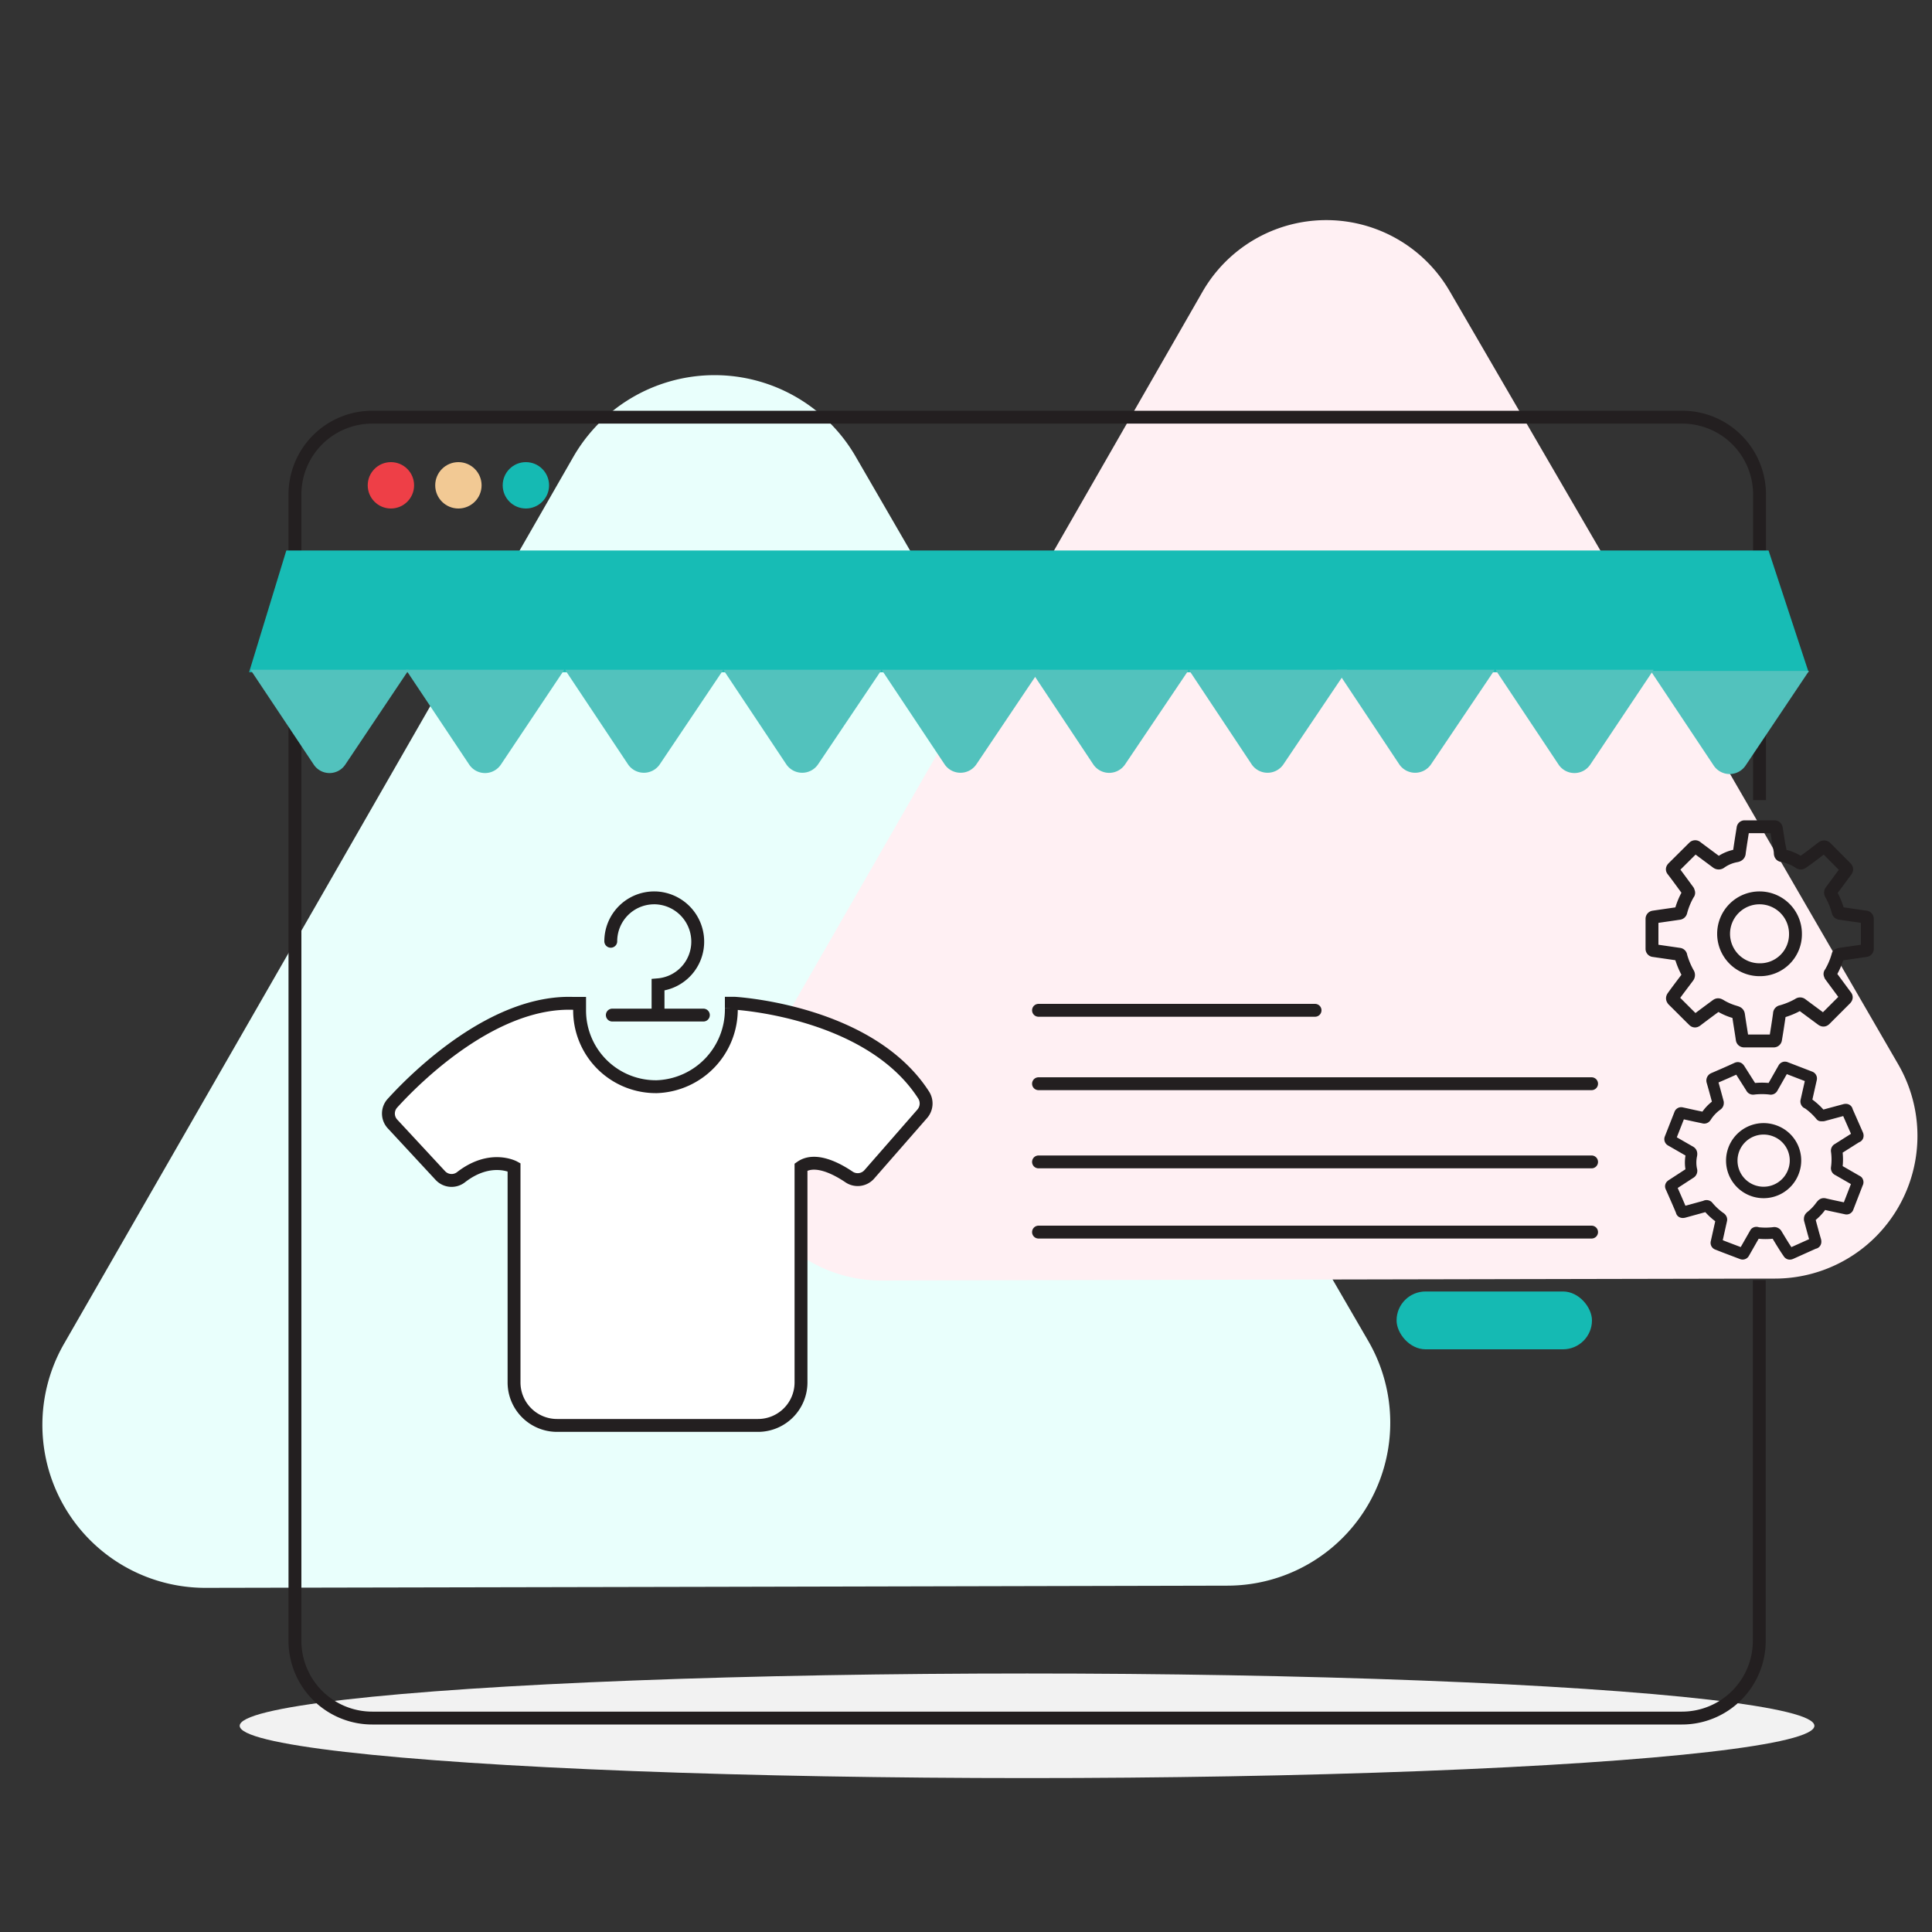
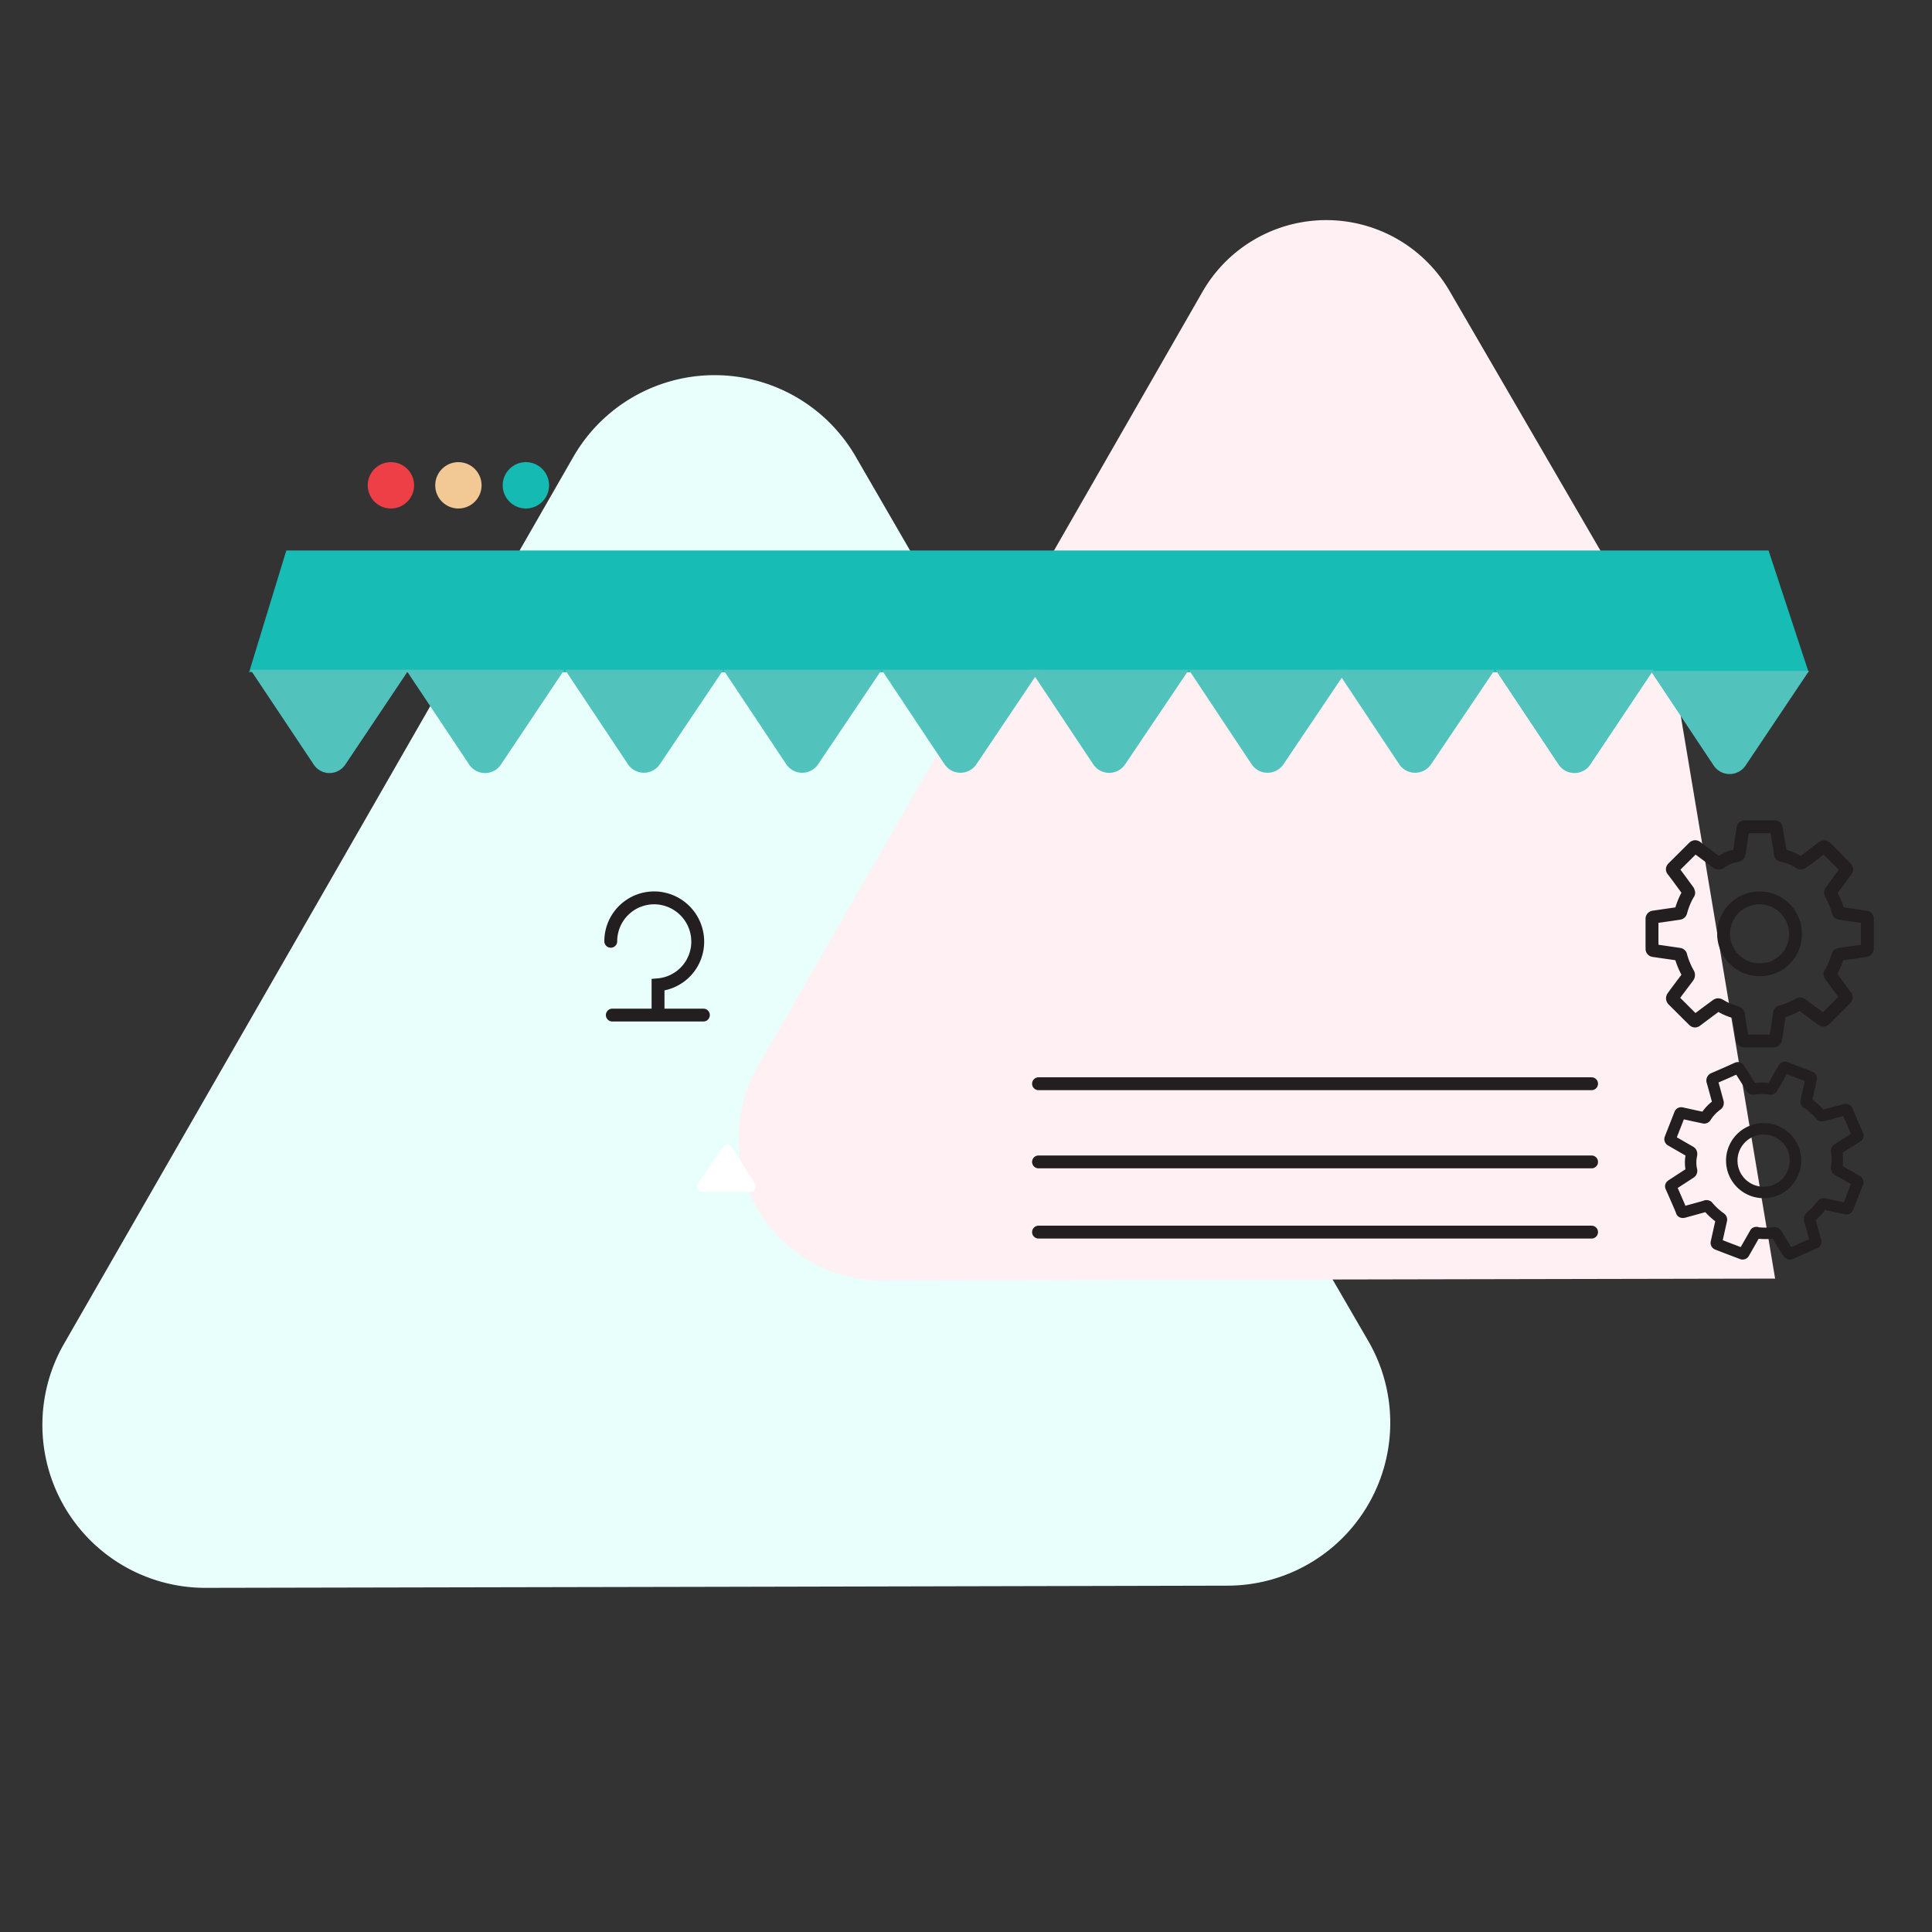
<svg xmlns="http://www.w3.org/2000/svg" id="Layer_1" data-name="Layer 1" viewBox="0 0 150 150">
  <rect x="0" y="0" width="150" height="150" fill="#333333" stroke="none" />
  <defs>
    <style>.cls-1{fill:#f2f2f2;}.cls-2{fill:#e9fffc;}.cls-3{fill:#fff0f3;}.cls-10,.cls-13,.cls-14,.cls-4{fill:none;}.cls-10,.cls-11,.cls-13,.cls-14,.cls-4{stroke:#231f20;}.cls-10,.cls-11,.cls-4{stroke-miterlimit:10;}.cls-5{fill:#17bcb5;}.cls-6{fill:#52c2bd;}.cls-7{fill:#ee3f47;}.cls-8{fill:#f2c994;}.cls-9{fill:#15bab3;}.cls-10,.cls-13,.cls-14{stroke-linecap:round;}.cls-11,.cls-12{fill:#fff;}.cls-13,.cls-14{stroke-linejoin:round;}.cls-14{stroke-width:0.89px;}</style>
  </defs>
  <title>Artboard 1 copy 98</title>
-   <ellipse class="cls-1" cx="79.74" cy="133.99" rx="61.13" ry="4.06" />
  <path class="cls-2" d="M66.44,35.46a12.65,12.65,0,0,0-21.92,0L24.76,69.89,5,104.28a12.65,12.65,0,0,0,11,19l39.66-.08,39.65-.09a12.65,12.65,0,0,0,10.92-19l-19.9-34.3Z" />
-   <path class="cls-3" d="M112.56,22.62a11.08,11.08,0,0,0-19.18,0L76.09,52.75,58.81,82.83a11.08,11.08,0,0,0,9.63,16.59l34.69-.08,34.69-.07a11.08,11.08,0,0,0,9.56-16.63L130,52.63Z" />
-   <path class="cls-4" d="M136.61,62.12V38.39a6,6,0,0,0-6-6H28.9a6,6,0,0,0-6,6v89a6,6,0,0,0,6,6H130.59a6,6,0,0,0,6-6v-28" />
+   <path class="cls-3" d="M112.56,22.62a11.08,11.08,0,0,0-19.18,0L76.09,52.75,58.81,82.83a11.08,11.08,0,0,0,9.63,16.59l34.69-.08,34.69-.07L130,52.63Z" />
  <polygon class="cls-5" points="140.42 52.19 19.34 52.19 22.23 42.74 137.31 42.74 140.42 52.19" />
  <path class="cls-6" d="M51.24,59.32,56.16,52,43.87,52l4.9,7.36A1.49,1.49,0,0,0,51.24,59.32Z" />
  <path class="cls-6" d="M38.89,59.36,43.81,52,31.52,52l4.9,7.35A1.48,1.48,0,0,0,38.89,59.36Z" />
  <path class="cls-6" d="M26.81,59.36,31.74,52,19.45,52l4.9,7.35A1.47,1.47,0,0,0,26.81,59.36Z" />
  <path class="cls-6" d="M63.53,59.32,68.45,52,56.16,52l4.9,7.36A1.49,1.49,0,0,0,63.53,59.32Z" />
  <path class="cls-6" d="M75.82,59.32,80.74,52,68.45,52l4.9,7.36A1.49,1.49,0,0,0,75.82,59.32Z" />
  <path class="cls-6" d="M87.37,59.32,92.3,52,80,52l4.89,7.36A1.49,1.49,0,0,0,87.37,59.32Z" />
  <path class="cls-6" d="M99.66,59.32,104.59,52,92.3,52l4.89,7.36A1.49,1.49,0,0,0,99.66,59.32Z" />
  <path class="cls-6" d="M111.12,59.32,116.05,52l-12.29,0,4.89,7.36A1.49,1.49,0,0,0,111.12,59.32Z" />
  <path class="cls-6" d="M123.47,59.36,128.39,52l-12.28,0L121,59.35A1.48,1.48,0,0,0,123.47,59.36Z" />
  <path class="cls-6" d="M135.53,59.43l4.92-7.34-12.29,0,4.9,7.36A1.49,1.49,0,0,0,135.53,59.43Z" />
  <circle class="cls-7" cx="30.35" cy="37.68" r="1.8" />
  <circle class="cls-8" cx="35.59" cy="37.68" r="1.8" />
  <circle class="cls-9" cx="40.83" cy="37.68" r="1.8" />
-   <line class="cls-10" x1="80.63" y1="78.44" x2="102.1" y2="78.44" />
  <line class="cls-10" x1="80.63" y1="90.21" x2="123.57" y2="90.21" />
  <line class="cls-10" x1="80.63" y1="84.14" x2="123.57" y2="84.14" />
  <line class="cls-10" x1="80.63" y1="95.66" x2="123.57" y2="95.66" />
-   <rect class="cls-9" x="108.43" y="100.27" width="15.17" height="4.49" rx="2.25" />
-   <path class="cls-11" d="M57,77.89h-.22v.37A6,6,0,0,1,51,84.37,5.92,5.92,0,0,1,45,78.45V77.9h-.52c-6.09-.2-12,5.54-14,7.74a1.19,1.19,0,0,0,0,1.63l3.71,4a1.19,1.19,0,0,0,1.6.13c2.29-1.78,4.12-.78,4.12-.78v16.71a3.34,3.34,0,0,0,3.34,3.34H58.85a3.34,3.34,0,0,0,3.34-3.32V90.61c1.09-.76,2.74.1,3.73.77a1.2,1.2,0,0,0,1.57-.2l4.1-4.69A1.22,1.22,0,0,0,71.7,85C67.47,78.45,57,77.89,57,77.89Z" />
  <path class="cls-10" d="M47.54,78.81h7.07" />
  <path class="cls-10" d="M47.42,73.08a3.37,3.37,0,0,1,3.39-3.37h.08A3.4,3.4,0,0,1,54.17,73a3.36,3.36,0,0,1-3.08,3.46v2.25" />
  <path class="cls-12" d="M56.08,89.13l-1.87,2.75a.43.43,0,0,0,.1.59.51.51,0,0,0,.24.07h3.7a.43.43,0,0,0,.43-.43.48.48,0,0,0-.07-.23L56.83,89.1a.44.44,0,0,0-.6-.13A.57.57,0,0,0,56.08,89.13Z" />
  <path class="cls-13" d="M142.74,74.21a.14.14,0,0,1,.12-.12l2-.29a.14.14,0,0,0,.12-.13V71.34a.14.14,0,0,0-.12-.14l-2-.29a.16.16,0,0,1-.15-.14,5.89,5.89,0,0,0-.55-1.35.19.19,0,0,1,0-.23l1.16-1.57c.07-.09.08-.15,0-.24l-1.57-1.58a.2.2,0,0,0-.26,0c-.51.39-1,.78-1.56,1.16a.18.18,0,0,1-.24,0,3.56,3.56,0,0,0-1.29-.53c-.13,0-.17-.07-.18-.18,0-.27-.09-.54-.13-.81l-.18-1.14a.14.14,0,0,0-.13-.11h-2.32a.12.12,0,0,0-.13.12c-.1.62-.2,1.25-.29,1.88,0,.16-.08.23-.27.26a3,3,0,0,0-1.18.5.23.23,0,0,1-.3,0l-1.56-1.16a.15.15,0,0,0-.23,0l-1.6,1.59c-.08.09-.08.13,0,.22.4.52.78,1.05,1.17,1.58,0,.07.09.13,0,.22a5.65,5.65,0,0,0-.57,1.39.16.16,0,0,1-.12.12l-2,.29a.14.14,0,0,0-.12.13c0,.23,0,.46,0,.69,0,.55,0,1.1,0,1.65a.13.13,0,0,0,.12.13l2,.29a.14.14,0,0,1,.12.14,6.21,6.21,0,0,0,.55,1.33.23.23,0,0,1,0,.28c-.38.51-.76,1-1.14,1.53-.09.12-.07.18,0,.27.52.51,1,1,1.57,1.56.09.1.15.09.26,0,.5-.38,1-.75,1.53-1.14.12-.09.17-.06.37.06a4.55,4.55,0,0,0,1,.43c.25.08.32.09.34.27.09.63.2,1.26.29,1.89a.14.14,0,0,0,.13.11h2.32a.14.14,0,0,0,.13-.11c.06-.35.23-1.41.31-2a.16.16,0,0,1,.14-.17,5.92,5.92,0,0,0,1.35-.56.17.17,0,0,1,.22,0l1.58,1.17c.09.06.14.08.23,0l1.6-1.6c.08-.09.09-.14,0-.24l-1.16-1.57c0-.06-.09-.11,0-.2a5.77,5.77,0,0,0,.59-1.4Zm-6.13,1.08a2.79,2.79,0,1,1,2.79-2.78,2.75,2.75,0,0,1-2.79,2.78Z" />
  <path class="cls-14" d="M140.28,85.63a.15.15,0,0,1-.05-.14l.39-1.73a.12.12,0,0,0-.07-.14l-1.92-.74a.12.12,0,0,0-.15.05l-.87,1.53a.14.14,0,0,1-.17.08,5.57,5.57,0,0,0-1.29,0,.15.15,0,0,1-.18-.09L135.05,83c-.06-.09-.11-.12-.21-.07-.6.28-1.21.54-1.81.8a.18.18,0,0,0-.1.2c.16.55.31,1.11.46,1.67,0,.08,0,.13-.08.19a3.28,3.28,0,0,0-.85.89c-.06.1-.11.13-.2.1l-.71-.15-1-.22a.11.11,0,0,0-.13.08l-.75,1.91a.12.12,0,0,0,.06.15l1.46.84c.13.06.16.14.13.3a2.74,2.74,0,0,0,0,1.14.19.19,0,0,1-.09.24L129.8,92c-.09.06-.1.1-.05.19.27.61.54,1.22.8,1.84,0,.09.08.1.18.08l1.67-.46a.16.16,0,0,1,.19,0,4.92,4.92,0,0,0,1,.92s.08.07.06.14l-.39,1.75a.11.11,0,0,0,.07.14l.56.22,1.37.52a.11.11,0,0,0,.14-.06l.89-1.56a.13.13,0,0,1,.15,0,5.4,5.4,0,0,0,1.27,0,.2.2,0,0,1,.23.11c.29.48.6,1,.9,1.43.06.11.12.11.23.06l1.78-.8c.12,0,.13-.1.1-.21-.16-.54-.3-1.08-.45-1.63,0-.12,0-.16.17-.29a3.89,3.89,0,0,0,.68-.72c.14-.18.18-.23.33-.19.55.13,1.1.24,1.65.36a.11.11,0,0,0,.14-.07l.74-1.91a.13.13,0,0,0,0-.15l-1.51-.87a.15.15,0,0,1-.1-.17,4.72,4.72,0,0,0,0-1.3.15.15,0,0,1,.09-.17l1.47-.93c.08,0,.11-.09.06-.19l-.81-1.84c0-.09-.08-.11-.19-.08l-1.67.45c-.06,0-.11,0-.17,0a5.09,5.09,0,0,0-1-.93ZM139.23,91a2.47,2.47,0,1,1-1.41-3.19A2.45,2.45,0,0,1,139.23,91Z" />
</svg>